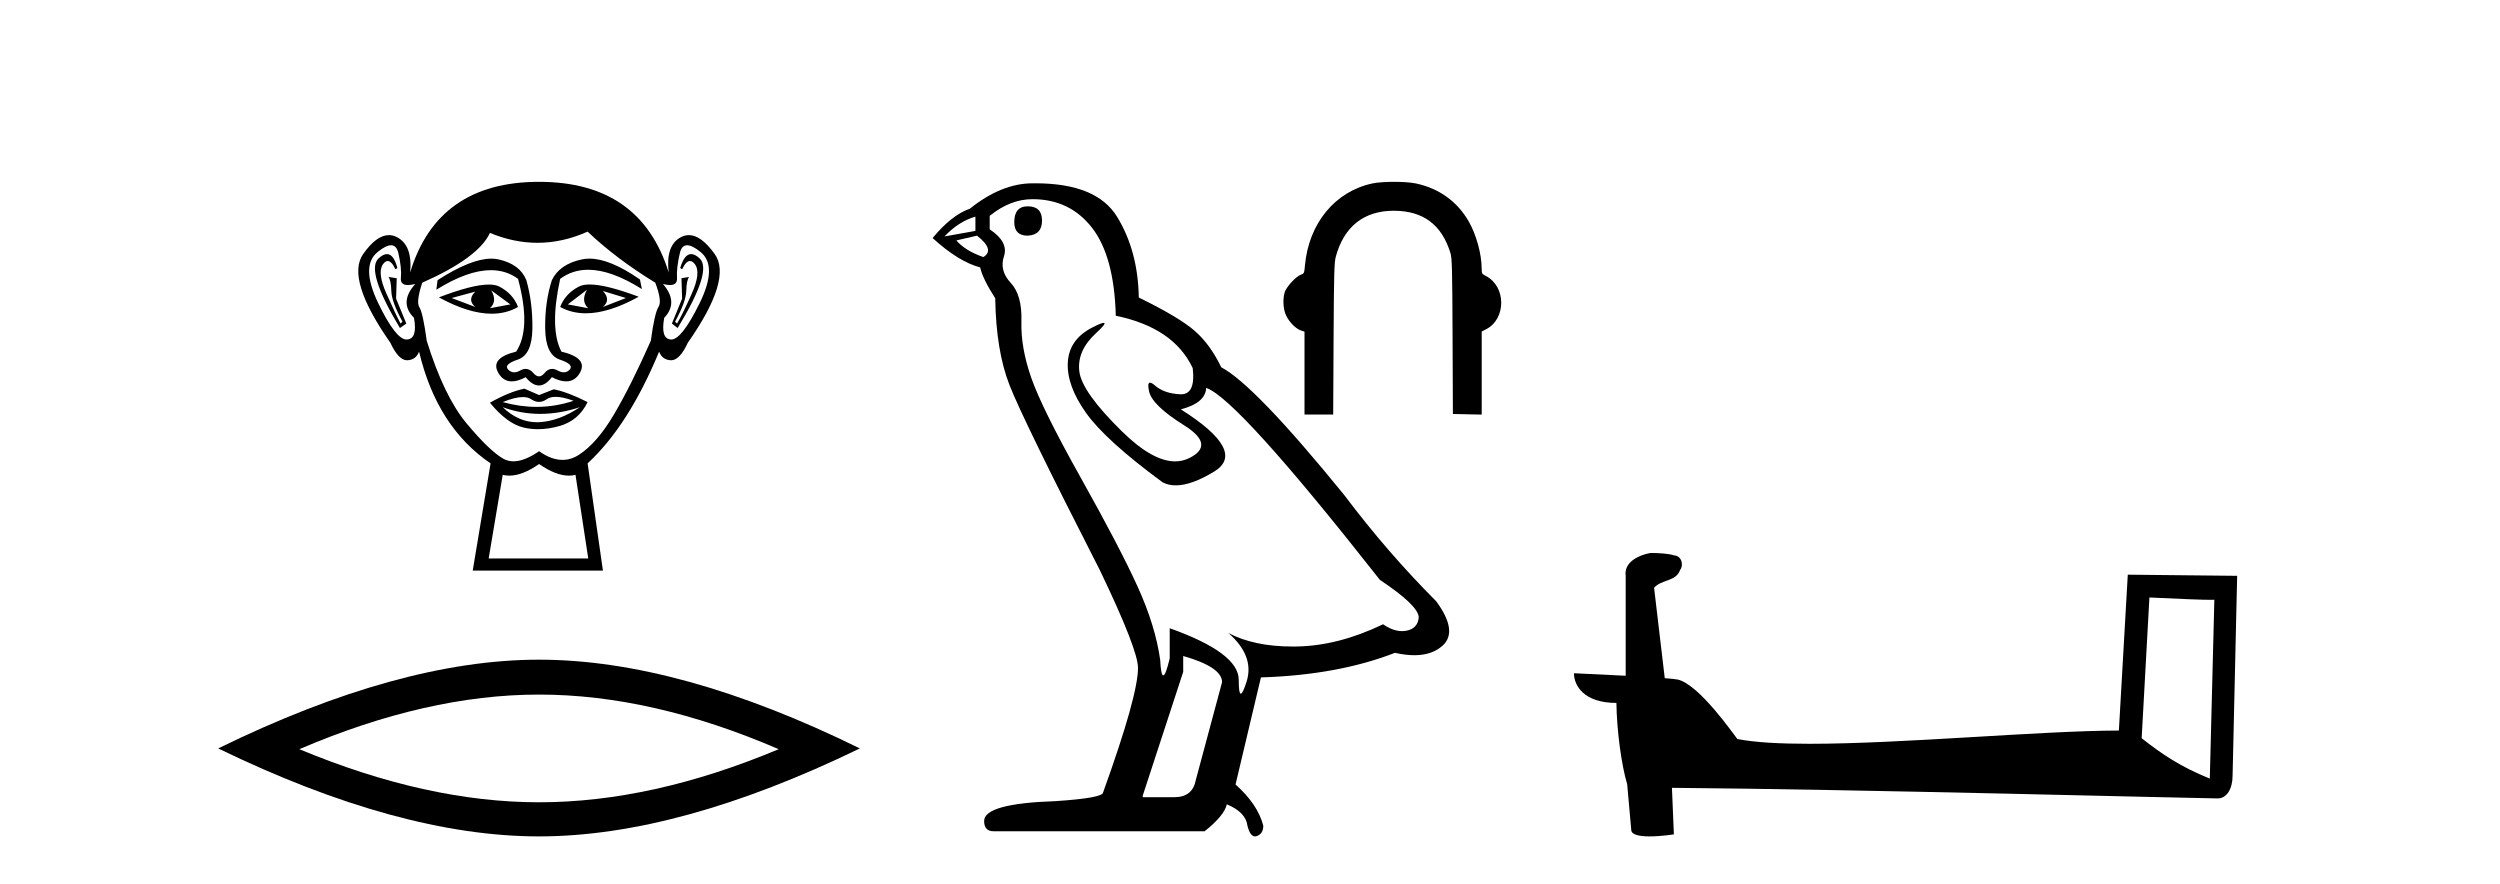
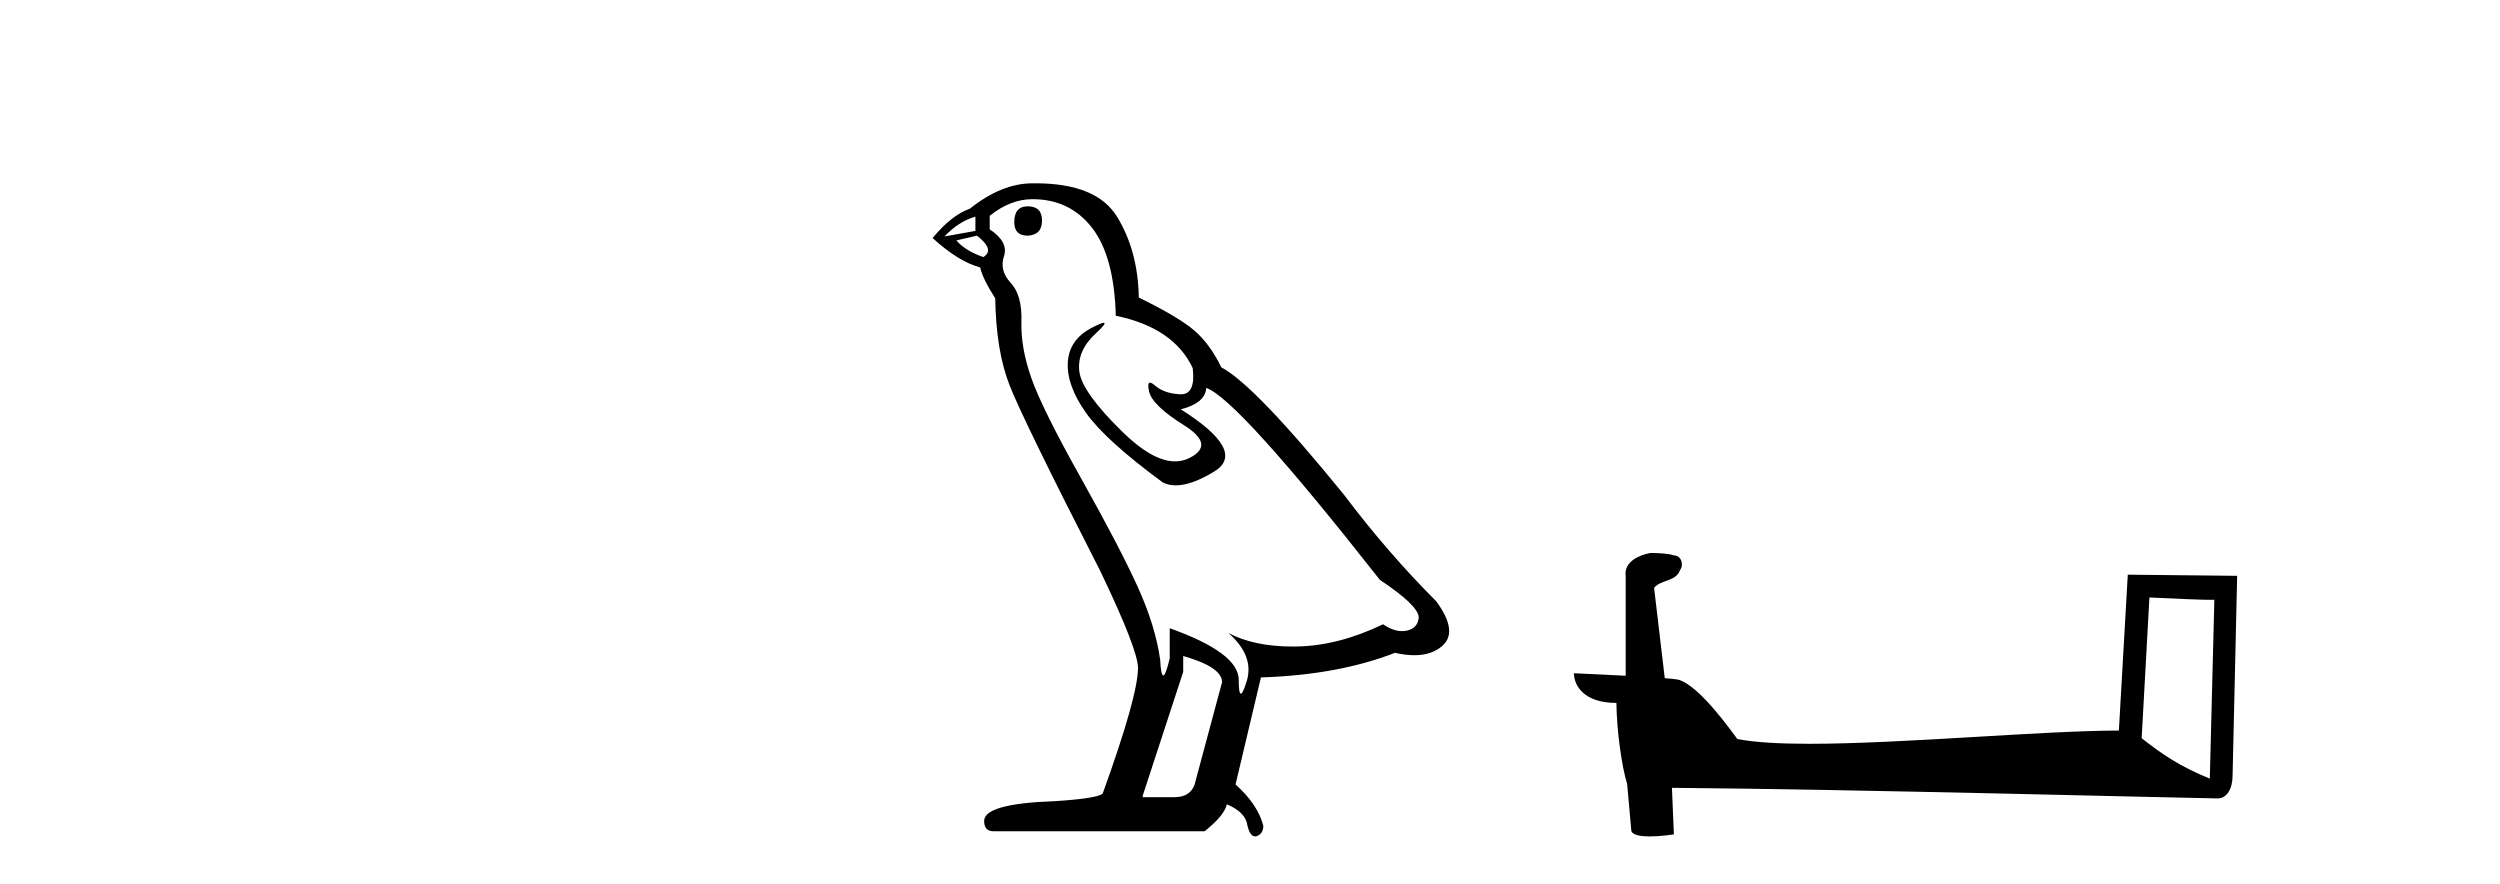
<svg xmlns="http://www.w3.org/2000/svg" width="116.0" height="41.0">
-   <path d="M 22.052 13.532 Q 21.667 13.917 22.052 14.243 L 20.956 13.828 L 22.052 13.532 ZM 27.976 13.502 L 29.043 13.828 L 27.976 14.243 Q 28.361 13.917 27.976 13.502 ZM 22.793 13.473 L 23.681 14.124 L 22.733 14.302 Q 23.089 13.976 22.793 13.473 ZM 27.236 13.443 L 27.236 13.443 Q 26.94 13.976 27.295 14.302 L 26.347 14.124 L 27.236 13.443 ZM 27.36 13.2 Q 27.05 13.2 26.866 13.295 Q 26.229 13.621 25.992 14.243 Q 26.524 14.537 27.182 14.537 Q 28.245 14.537 29.635 13.769 Q 28.12 13.2 27.36 13.2 ZM 22.682 13.203 Q 21.916 13.203 20.364 13.798 Q 21.752 14.556 22.811 14.556 Q 23.492 14.556 24.037 14.243 Q 23.8 13.621 23.163 13.295 Q 22.983 13.203 22.682 13.203 ZM 17.956 11.79 Q 17.782 11.79 17.564 11.991 Q 16.957 12.554 18.557 15.22 L 18.853 15.013 L 18.379 13.858 L 18.408 12.91 L 18.023 12.85 L 18.023 12.85 Q 18.142 12.999 18.157 13.502 Q 18.172 14.006 18.675 14.924 L 18.586 15.013 Q 18.379 14.628 17.935 13.635 Q 17.49 12.643 17.772 12.258 Q 17.879 12.111 17.989 12.111 Q 18.166 12.111 18.349 12.495 L 18.438 12.436 Q 18.267 11.79 17.956 11.79 ZM 32.069 11.79 Q 31.751 11.79 31.561 12.436 L 31.65 12.495 Q 31.832 12.111 32.015 12.111 Q 32.129 12.111 32.242 12.258 Q 32.538 12.643 32.094 13.635 Q 31.65 14.628 31.413 15.013 L 31.324 14.924 Q 31.827 14.006 31.842 13.502 Q 31.857 12.999 31.975 12.85 L 31.975 12.85 L 31.62 12.91 L 31.65 13.858 L 31.176 15.013 L 31.442 15.22 Q 33.071 12.554 32.464 11.991 Q 32.246 11.79 32.069 11.79 ZM 18.144 11.38 Q 18.398 11.38 18.483 11.74 Q 18.645 12.436 18.601 12.895 Q 18.569 13.226 18.93 13.226 Q 19.069 13.226 19.268 13.176 L 19.268 13.176 Q 18.497 14.035 19.208 14.746 Q 19.386 15.724 18.882 15.753 Q 18.874 15.754 18.865 15.754 Q 18.365 15.754 17.549 14.065 Q 16.72 12.347 17.52 11.695 Q 17.907 11.38 18.144 11.38 ZM 31.884 11.38 Q 32.122 11.38 32.509 11.695 Q 33.308 12.347 32.464 14.065 Q 31.634 15.754 31.148 15.754 Q 31.139 15.754 31.131 15.753 Q 30.642 15.724 30.82 14.746 Q 31.501 14.035 30.761 13.176 L 30.761 13.176 Q 30.951 13.226 31.086 13.226 Q 31.434 13.226 31.413 12.895 Q 31.383 12.436 31.546 11.74 Q 31.63 11.38 31.884 11.38 ZM 27.349 12 Q 27.166 12 26.999 12.036 Q 25.962 12.258 25.607 12.999 Q 25.281 14.006 25.296 15.235 Q 25.31 16.464 25.977 16.687 Q 26.643 16.909 26.436 17.146 Q 26.322 17.276 26.162 17.276 Q 26.033 17.276 25.873 17.19 Q 25.737 17.116 25.617 17.116 Q 25.422 17.116 25.266 17.309 Q 25.14 17.464 25.01 17.464 Q 24.881 17.464 24.748 17.309 Q 24.583 17.116 24.39 17.116 Q 24.271 17.116 24.14 17.19 Q 23.988 17.276 23.859 17.276 Q 23.7 17.276 23.578 17.146 Q 23.355 16.909 24.022 16.687 Q 24.688 16.464 24.703 15.25 Q 24.718 14.035 24.422 12.999 Q 24.126 12.258 23.133 12.036 Q 22.977 12.001 22.799 12.001 Q 21.851 12.001 20.304 12.999 L 20.245 13.443 Q 21.702 12.536 22.776 12.536 Q 23.492 12.536 24.037 12.939 Q 24.659 15.25 23.948 16.316 Q 22.733 16.612 23.118 17.294 Q 23.345 17.696 23.748 17.696 Q 24.028 17.696 24.392 17.501 Q 24.703 17.886 25.007 17.886 Q 25.31 17.886 25.607 17.501 Q 25.983 17.696 26.27 17.696 Q 26.683 17.696 26.91 17.294 Q 27.295 16.612 26.051 16.316 Q 25.488 15.25 25.992 12.939 Q 26.558 12.517 27.292 12.517 Q 28.36 12.517 29.783 13.413 L 29.694 12.969 Q 28.303 12 27.349 12 ZM 25.781 18.413 Q 26.112 18.413 26.614 18.597 Q 25.767 18.879 24.895 18.879 Q 24.12 18.879 23.326 18.656 Q 23.899 18.424 24.261 18.424 Q 24.498 18.424 24.644 18.523 Q 24.829 18.649 25.01 18.649 Q 25.192 18.649 25.37 18.523 Q 25.525 18.413 25.781 18.413 ZM 23.326 18.893 Q 24.17 19.204 25.066 19.204 Q 25.962 19.204 26.91 18.893 L 26.91 18.893 Q 25.932 19.545 25.014 19.589 Q 24.962 19.592 24.911 19.592 Q 24.052 19.592 23.326 18.893 ZM 24.333 18.034 Q 23.622 18.182 22.733 18.686 Q 23.533 19.664 24.303 19.841 Q 24.622 19.915 24.961 19.915 Q 25.441 19.915 25.962 19.767 Q 26.851 19.515 27.265 18.656 Q 26.318 18.182 25.696 18.064 L 25.014 18.331 L 24.333 18.034 ZM 27.265 10.747 Q 28.569 11.991 30.405 13.117 Q 30.731 13.976 30.554 14.243 Q 30.376 14.509 30.198 15.813 Q 29.28 17.886 28.495 19.219 Q 27.71 20.552 26.866 21.1 Q 26.498 21.339 26.1 21.339 Q 25.583 21.339 25.014 20.937 Q 24.332 21.405 23.824 21.405 Q 23.559 21.405 23.341 21.278 Q 22.704 20.908 21.652 19.649 Q 20.601 18.39 19.801 15.813 Q 19.623 14.509 19.46 14.258 Q 19.297 14.006 19.593 13.117 Q 22.2 11.962 22.733 10.807 Q 23.839 11.266 24.938 11.266 Q 26.106 11.266 27.265 10.747 ZM 25.014 21.53 Q 25.789 22.07 26.397 22.07 Q 26.556 22.07 26.703 22.033 L 27.295 25.914 L 22.674 25.914 L 23.326 22.033 Q 23.473 22.07 23.631 22.07 Q 24.239 22.07 25.014 21.53 ZM 25.014 8.437 Q 20.304 8.437 19.031 12.643 Q 19.149 11.369 18.408 10.999 Q 18.229 10.909 18.045 10.909 Q 17.47 10.909 16.853 11.784 Q 16.039 12.939 18.112 15.902 Q 18.491 16.716 18.883 16.716 Q 18.89 16.716 18.897 16.716 Q 19.297 16.701 19.445 16.316 Q 20.275 19.812 22.763 21.5 L 21.934 26.477 L 27.976 26.477 L 27.265 21.5 Q 29.161 19.752 30.583 16.316 Q 30.731 16.701 31.131 16.716 Q 31.138 16.716 31.145 16.716 Q 31.538 16.716 31.916 15.902 Q 33.99 12.939 33.16 11.784 Q 32.532 10.909 31.964 10.909 Q 31.781 10.909 31.605 10.999 Q 30.879 11.369 31.027 12.643 Q 29.724 8.437 25.014 8.437 Z" style="fill:#000000;stroke:none" />
-   <path d="M 25.011 32.228 Q 30.254 32.228 36.132 34.762 Q 30.254 37.226 25.011 37.226 Q 19.802 37.226 13.89 34.762 Q 19.802 32.228 25.011 32.228 ZM 25.011 30.609 Q 18.535 30.609 10.124 34.727 Q 18.535 38.809 25.011 38.809 Q 31.486 38.809 39.897 34.727 Q 31.521 30.609 25.011 30.609 Z" style="fill:#000000;stroke:none" />
  <path d="M 47.688 9.573 Q 47.062 9.573 47.062 10.309 Q 47.062 10.935 47.688 10.935 Q 48.35 10.898 48.35 10.235 Q 48.35 9.573 47.688 9.573 ZM 45.259 10.051 L 45.259 10.714 L 43.824 10.971 Q 44.486 10.272 45.259 10.051 ZM 45.333 10.935 Q 46.179 11.597 45.627 11.928 Q 44.781 11.634 44.376 11.155 L 45.333 10.935 ZM 47.909 9.242 Q 49.638 9.242 50.669 10.567 Q 51.699 11.891 51.773 14.651 Q 54.459 15.203 55.342 17.08 Q 55.485 18.296 54.795 18.296 Q 54.774 18.296 54.753 18.294 Q 54.017 18.258 53.594 17.89 Q 53.44 17.756 53.362 17.756 Q 53.225 17.756 53.318 18.166 Q 53.465 18.81 54.937 19.73 Q 56.409 20.65 55.177 21.257 Q 54.871 21.408 54.525 21.408 Q 53.478 21.408 52.067 20.024 Q 50.19 18.184 50.08 17.227 Q 49.969 16.271 50.853 15.461 Q 51.378 14.98 51.213 14.98 Q 51.101 14.98 50.669 15.203 Q 49.601 15.755 49.546 16.823 Q 49.491 17.89 50.393 19.159 Q 51.294 20.429 53.944 22.379 Q 54.215 22.521 54.557 22.521 Q 55.285 22.521 56.336 21.882 Q 57.881 20.944 54.79 18.994 Q 55.931 18.699 55.968 18 Q 57.403 18.478 64.027 26.906 Q 65.793 28.083 65.83 28.635 Q 65.793 29.15 65.278 29.261 Q 65.168 29.284 65.054 29.284 Q 64.637 29.284 64.174 28.966 Q 62.113 29.96 60.181 29.997 Q 60.08 29.999 59.98 29.999 Q 58.184 29.999 56.998 29.371 L 56.998 29.371 Q 58.213 30.438 57.845 31.616 Q 57.666 32.187 57.574 32.187 Q 57.477 32.187 57.477 31.542 Q 57.477 30.291 54.275 29.15 L 54.275 30.549 Q 54.087 31.34 53.975 31.34 Q 53.869 31.34 53.833 30.622 Q 53.613 29.04 52.785 27.218 Q 51.957 25.397 50.153 22.177 Q 48.35 18.957 47.854 17.54 Q 47.357 16.123 47.394 14.909 Q 47.43 13.695 46.897 13.124 Q 46.363 12.554 46.584 11.891 Q 46.805 11.229 45.922 10.64 L 45.922 10.015 Q 46.878 9.242 47.909 9.242 ZM 54.901 30.438 Q 56.704 30.954 56.704 31.653 L 55.489 36.179 Q 55.342 36.989 54.496 36.989 L 53.024 36.989 L 53.024 36.915 L 54.901 31.174 L 54.901 30.438 ZM 48.042 8.505 Q 47.976 8.505 47.909 8.506 Q 46.474 8.506 45.002 9.683 Q 44.155 9.978 43.272 11.045 Q 44.486 12.149 45.48 12.407 Q 45.59 12.922 46.179 13.842 Q 46.216 16.271 46.842 17.871 Q 47.467 19.472 51.037 26.464 Q 52.803 30.144 52.803 30.99 Q 52.803 32.278 51.184 36.768 Q 51.184 37.026 48.976 37.173 Q 45.664 37.283 45.664 38.093 Q 45.664 38.571 46.106 38.571 L 55.894 38.571 Q 56.814 37.835 56.925 37.32 Q 57.808 37.688 57.881 38.313 Q 58.005 38.809 58.234 38.809 Q 58.277 38.809 58.323 38.792 Q 58.617 38.681 58.617 38.313 Q 58.36 37.32 57.329 36.4 L 58.507 31.432 Q 62.077 31.322 64.726 30.291 Q 65.217 30.402 65.626 30.402 Q 66.443 30.402 66.934 29.96 Q 67.67 29.298 66.64 27.899 Q 64.395 25.654 62.371 22.968 Q 58.213 17.853 56.667 17.043 Q 56.152 15.976 55.434 15.351 Q 54.717 14.725 52.84 13.805 Q 52.803 11.634 51.828 10.051 Q 50.875 8.505 48.042 8.505 Z" style="fill:#000000;stroke:none" />
-   <path d="M 64.688 8.437 C 64.305 8.437 63.922 8.461 63.688 8.51 C 61.951 8.875 60.728 10.358 60.55 12.314 C 60.517 12.684 60.512 12.693 60.346 12.753 C 60.121 12.834 59.673 13.33 59.606 13.571 C 59.513 13.905 59.541 14.352 59.674 14.635 C 59.816 14.941 60.126 15.255 60.36 15.332 L 60.529 15.388 L 60.529 17.311 L 60.529 19.234 L 61.86 19.234 L 61.878 15.727 C 61.895 12.691 61.908 12.178 61.981 11.911 C 62.358 10.515 63.286 9.779 64.666 9.779 C 64.669 9.779 64.671 9.779 64.673 9.779 C 66.038 9.782 66.895 10.422 67.301 11.743 C 67.374 11.98 67.386 12.469 67.399 15.611 L 67.414 19.208 L 68.083 19.223 L 68.751 19.237 L 68.751 17.309 L 68.751 15.382 L 68.951 15.28 C 69.896 14.798 69.891 13.292 68.944 12.805 C 68.762 12.711 68.751 12.691 68.75 12.463 C 68.747 11.788 68.502 10.892 68.152 10.28 C 67.621 9.35 66.771 8.739 65.693 8.511 C 65.459 8.462 65.073 8.437 64.688 8.437 Z" style="fill:#000000;stroke:none" />
-   <path d="M 99.733 27.723 C 101.322 27.8 102.2 27.832 102.576 27.832 C 102.653 27.832 102.71 27.831 102.746 27.828 L 102.746 27.828 L 102.535 36.128 C 101.171 35.572 100.33 35.009 99.373 34.253 L 99.733 27.723 ZM 76.658 25.659 C 76.613 25.659 76.58 25.66 76.565 25.661 C 76.04 25.758 75.341 26.078 75.432 26.723 C 75.432 28.267 75.432 29.811 75.432 31.355 C 74.403 31.301 73.346 31.253 73.032 31.238 L 73.032 31.238 C 73.032 31.82 73.502 32.616 75.001 32.616 C 75.017 33.929 75.247 35.537 75.493 36.358 C 75.495 36.357 75.496 36.356 75.498 36.355 L 75.69 38.506 C 75.69 38.744 76.098 38.809 76.543 38.809 C 77.079 38.809 77.668 38.715 77.668 38.715 L 77.578 36.555 L 77.578 36.555 C 86.012 36.621 102.106 37.047 102.904 37.047 C 103.317 37.047 103.592 36.605 103.592 35.989 L 103.804 26.718 L 98.729 26.665 L 98.316 33.897 C 94.638 33.908 88.284 34.512 83.965 34.512 C 82.592 34.512 81.424 34.451 80.614 34.29 C 80.45 34.093 78.865 31.783 77.857 31.533 C 77.777 31.513 77.541 31.491 77.245 31.468 C 77.081 30.07 76.915 28.673 76.75 27.276 C 77.066 26.887 77.767 26.993 77.953 26.454 C 78.144 26.201 78.014 25.779 77.669 25.769 C 77.45 25.682 76.89 25.659 76.658 25.659 Z" style="fill:#000000;stroke:none" />
+   <path d="M 99.733 27.723 C 101.322 27.8 102.2 27.832 102.576 27.832 L 102.746 27.828 L 102.535 36.128 C 101.171 35.572 100.33 35.009 99.373 34.253 L 99.733 27.723 ZM 76.658 25.659 C 76.613 25.659 76.58 25.66 76.565 25.661 C 76.04 25.758 75.341 26.078 75.432 26.723 C 75.432 28.267 75.432 29.811 75.432 31.355 C 74.403 31.301 73.346 31.253 73.032 31.238 L 73.032 31.238 C 73.032 31.82 73.502 32.616 75.001 32.616 C 75.017 33.929 75.247 35.537 75.493 36.358 C 75.495 36.357 75.496 36.356 75.498 36.355 L 75.69 38.506 C 75.69 38.744 76.098 38.809 76.543 38.809 C 77.079 38.809 77.668 38.715 77.668 38.715 L 77.578 36.555 L 77.578 36.555 C 86.012 36.621 102.106 37.047 102.904 37.047 C 103.317 37.047 103.592 36.605 103.592 35.989 L 103.804 26.718 L 98.729 26.665 L 98.316 33.897 C 94.638 33.908 88.284 34.512 83.965 34.512 C 82.592 34.512 81.424 34.451 80.614 34.29 C 80.45 34.093 78.865 31.783 77.857 31.533 C 77.777 31.513 77.541 31.491 77.245 31.468 C 77.081 30.07 76.915 28.673 76.75 27.276 C 77.066 26.887 77.767 26.993 77.953 26.454 C 78.144 26.201 78.014 25.779 77.669 25.769 C 77.45 25.682 76.89 25.659 76.658 25.659 Z" style="fill:#000000;stroke:none" />
</svg>